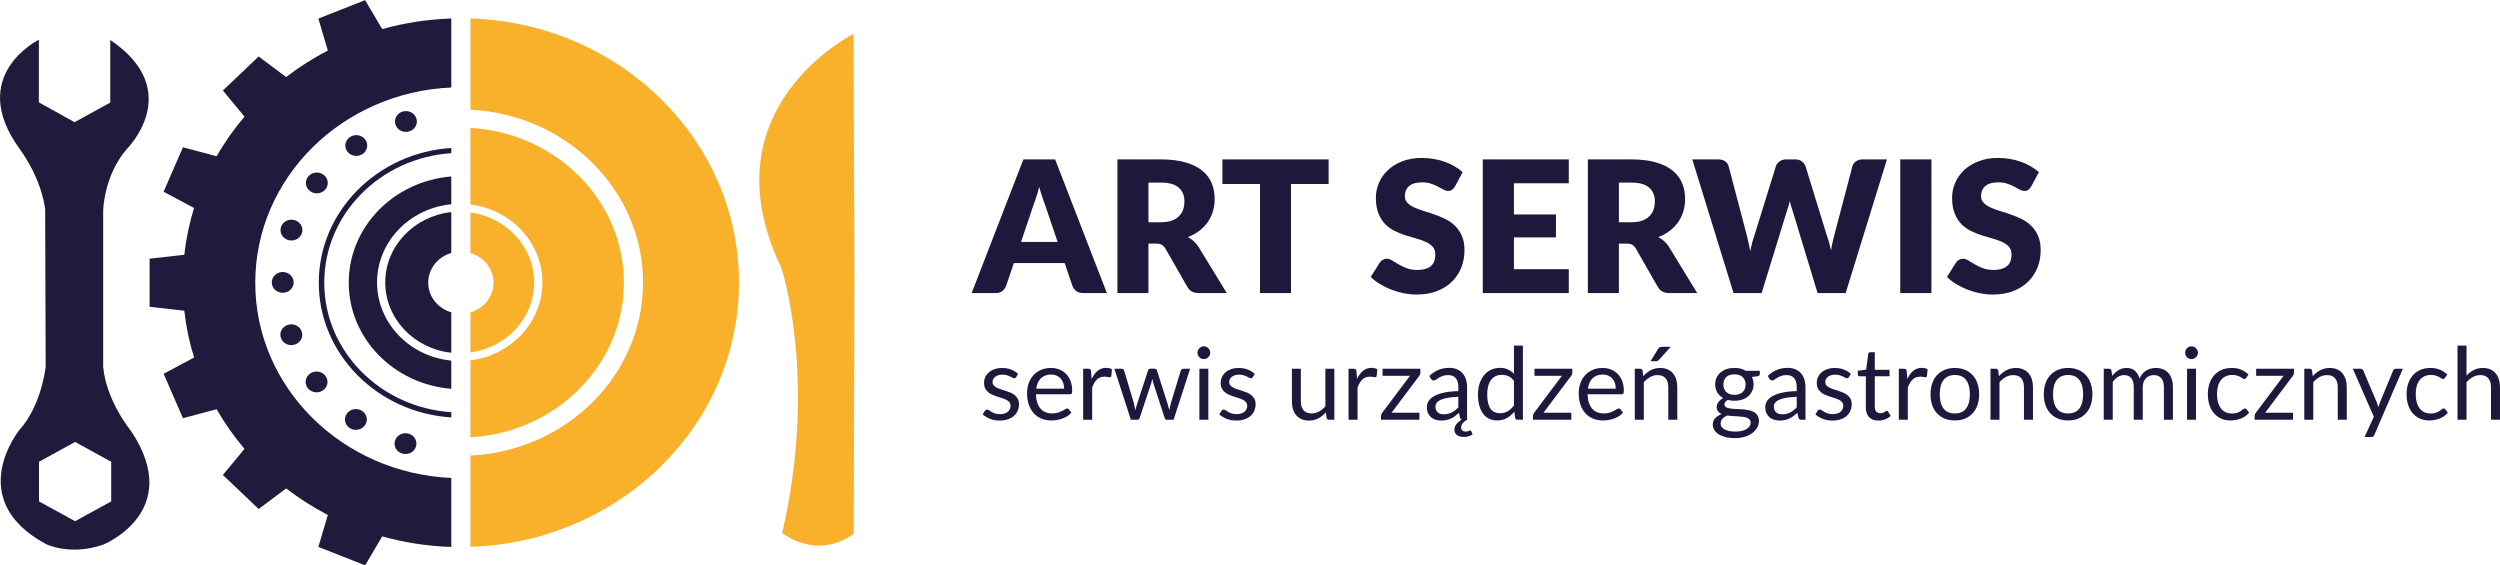
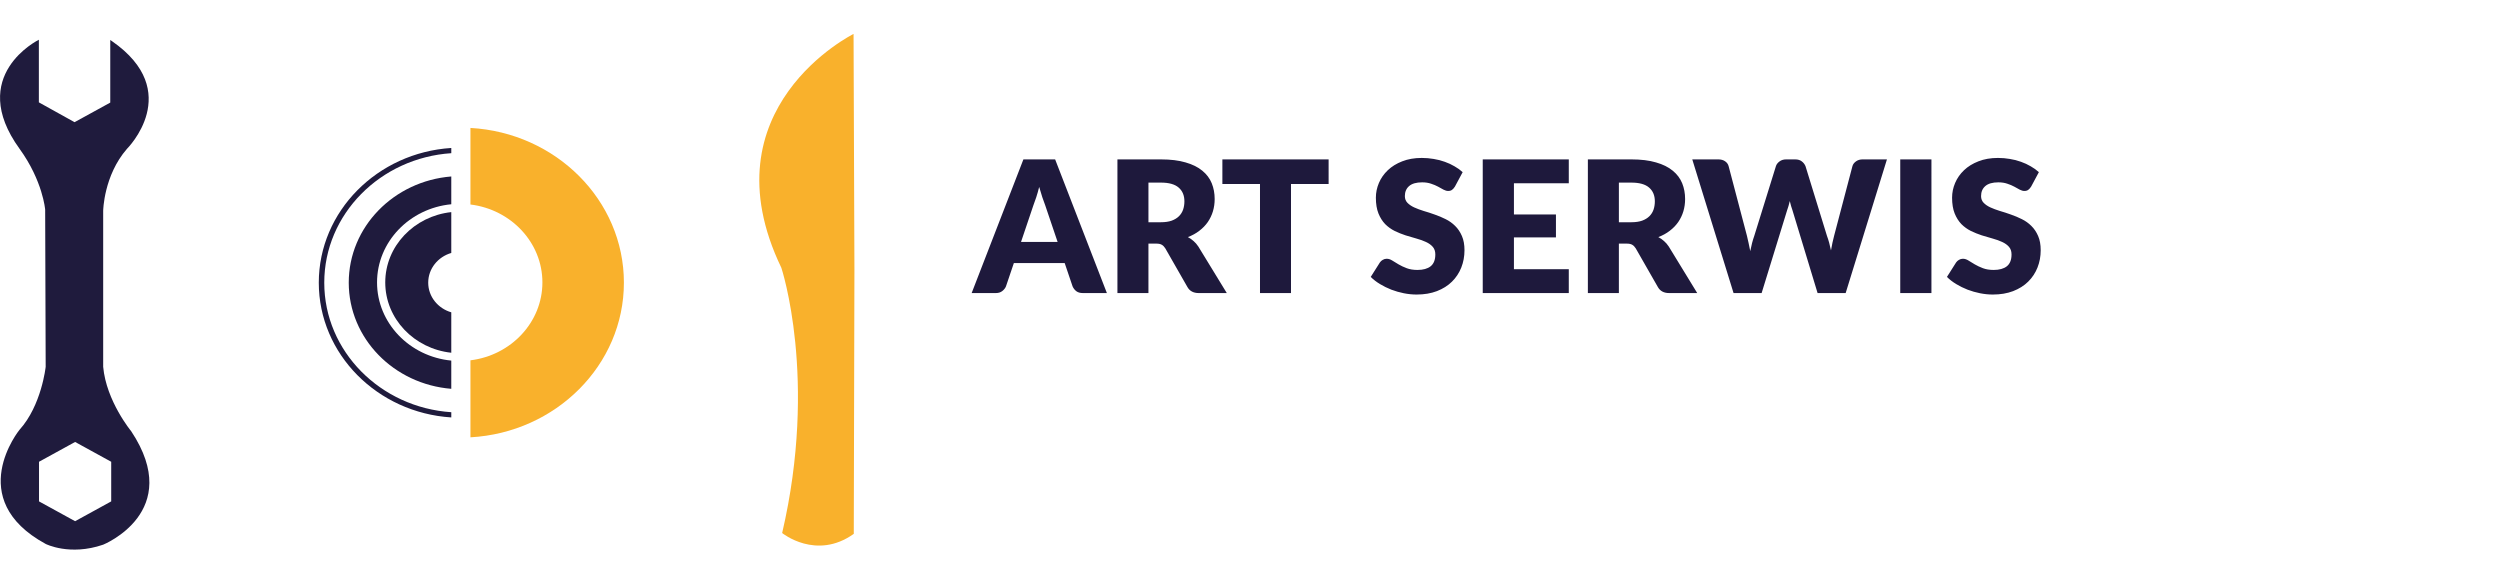
<svg xmlns="http://www.w3.org/2000/svg" version="1.1" id="svg1" width="1297.324" height="293.369" viewBox="0 0 1297.324 293.369">
  <defs id="defs1">
    <clipPath id="clipPath3">
      <path d="M 0,850.39 H 1417.32 V 0 H 0 Z" transform="translate(-401.555,-390.895)" id="path3" />
    </clipPath>
    <clipPath id="clipPath5">
      <path d="M 0,850.39 H 1417.32 V 0 H 0 Z" transform="translate(-401.55,-482.646)" id="path5" />
    </clipPath>
    <clipPath id="clipPath7">
      <path d="M 0,850.39 H 1417.32 V 0 H 0 Z" transform="translate(-409.006,-414.127)" id="path7" />
    </clipPath>
    <clipPath id="clipPath9">
      <path d="M 0,850.39 H 1417.32 V 0 H 0 Z" transform="translate(-409.006,-501.532)" id="path9" />
    </clipPath>
    <clipPath id="clipPath11">
      <path d="M 0,850.39 H 1417.32 V 0 H 0 Z" transform="translate(-401.55,-468.772)" id="path11" />
    </clipPath>
    <clipPath id="clipPath13">
-       <path d="M 0,850.39 H 1417.32 V 0 H 0 Z" transform="translate(-379.848,-502.791)" id="path13" />
-     </clipPath>
+       </clipPath>
    <clipPath id="clipPath15">
-       <path d="M 0,850.39 H 1417.32 V 0 H 0 Z" transform="translate(-409.011,-508.638)" id="path15" />
-     </clipPath>
+       </clipPath>
    <clipPath id="clipPath17">
-       <path d="M 0,850.39 H 1417.32 V 0 H 0 Z" transform="translate(-401.555,-338.451)" id="path17" />
-     </clipPath>
+       </clipPath>
    <clipPath id="clipPath19">
      <path d="M 0,850.39 H 1417.32 V 0 H 0 Z" transform="translate(-530.325,-343.874)" id="path19" />
    </clipPath>
    <clipPath id="clipPath21">
      <path d="M 0,850.39 H 1417.32 V 0 H 0 Z" transform="translate(-269.193,-356.187)" id="path21" />
    </clipPath>
  </defs>
  <path style="font-weight:900;font-size:95.213px;font-family:Lato;fill:#1e193c;fill-opacity:1;stroke-width:1.333" d="m 548.828,125.561 -6.427,-18.995 q -0.714,-1.809 -1.523,-4.237 -0.809,-2.476 -1.619,-5.332 -0.714,2.904 -1.523,5.38 -0.809,2.476 -1.523,4.285 l -6.379,18.9 z m 25.565,26.517 h -12.473 q -2.095,0 -3.38,-0.952 -1.285,-1 -1.952,-2.523 l -4.094,-12.092 h -26.374 l -4.094,12.092 q -0.524,1.333 -1.904,2.428 -1.333,1.047 -3.332,1.047 H 504.221 l 26.85,-69.363 h 16.472 z m 28.04,-36.752 q 3.285,0 5.57,-0.809 2.333,-0.857 3.809,-2.333 1.476,-1.476 2.142,-3.428 0.666,-1.999 0.666,-4.285 0,-4.57 -2.999,-7.141 -2.952,-2.571 -9.188,-2.571 h -6.474 v 20.566 z m 34.181,36.752 h -14.568 q -4.047,0 -5.808,-3.047 l -11.521,-20.138 q -0.809,-1.285 -1.809,-1.857 -1,-0.619 -2.856,-0.619 h -4.094 v 25.66 H 579.868 V 82.715 h 22.565 q 7.522,0 12.806,1.571 5.332,1.523 8.664,4.285 3.38,2.761 4.903,6.522 1.523,3.761 1.523,8.188 0,3.38 -0.905,6.379 -0.905,2.999 -2.666,5.57 -1.761,2.523 -4.38,4.523 -2.571,1.999 -5.951,3.285 1.571,0.809 2.952,2.047 1.381,1.19 2.476,2.856 z M 689.458,95.474 H 669.939 V 152.078 H 653.848 V 95.474 H 634.329 V 82.715 h 55.128 z m 65.554,1.333 q -0.714,1.143 -1.523,1.714 -0.762,0.571 -1.999,0.571 -1.095,0 -2.38,-0.666 -1.238,-0.714 -2.856,-1.571 -1.571,-0.857 -3.618,-1.523 -2.047,-0.714 -4.665,-0.714 -4.523,0 -6.76,1.952 -2.19,1.904 -2.19,5.189 0,2.095 1.333,3.475 1.333,1.381 3.475,2.38 2.19,1 4.951,1.857 2.809,0.809 5.713,1.857 2.904,1 5.665,2.38 2.809,1.381 4.951,3.523 2.19,2.142 3.523,5.237 1.333,3.047 1.333,7.379 0,4.808 -1.666,8.998 -1.666,4.189 -4.856,7.331 -3.142,3.094 -7.807,4.903 -4.618,1.761 -10.521,1.761 -3.237,0 -6.617,-0.666 -3.332,-0.666 -6.474,-1.857 -3.142,-1.238 -5.903,-2.904 -2.761,-1.666 -4.808,-3.713 l 4.761,-7.522 q 0.571,-0.809 1.476,-1.333 0.952,-0.571 2.047,-0.571 1.428,0 2.856,0.905 1.476,0.905 3.285,1.999 1.857,1.095 4.237,1.999 2.38,0.905 5.618,0.905 4.38,0 6.808,-1.904 2.428,-1.952 2.428,-6.141 0,-2.428 -1.333,-3.951 -1.333,-1.523 -3.523,-2.523 -2.142,-1 -4.903,-1.761 -2.761,-0.762 -5.665,-1.666 -2.904,-0.952 -5.665,-2.285 -2.761,-1.381 -4.951,-3.57 -2.142,-2.238 -3.475,-5.522 -1.333,-3.332 -1.333,-8.188 0,-3.904 1.571,-7.617 1.571,-3.713 4.618,-6.617 3.047,-2.904 7.474,-4.618 4.427,-1.761 10.14,-1.761 3.19,0 6.189,0.524 3.047,0.476 5.76,1.476 2.714,0.952 5.046,2.333 2.38,1.333 4.237,3.047 z m 30.611,-1.714 V 111.279 h 21.804 v 11.902 h -21.804 v 16.519 h 28.469 v 12.378 h -44.655 V 82.715 h 44.655 v 12.378 z m 60.936,20.233 q 3.285,0 5.57,-0.809 2.333,-0.857 3.809,-2.333 1.476,-1.476 2.142,-3.428 0.666,-1.999 0.666,-4.285 0,-4.57 -2.999,-7.141 -2.952,-2.571 -9.188,-2.571 h -6.474 v 20.566 z m 34.181,36.752 h -14.568 q -4.047,0 -5.808,-3.047 l -11.521,-20.138 q -0.809,-1.285 -1.809,-1.857 -1,-0.619 -2.856,-0.619 h -4.094 v 25.66 H 823.993 V 82.715 h 22.565 q 7.522,0 12.806,1.571 5.332,1.523 8.664,4.285 3.38,2.761 4.903,6.522 1.523,3.761 1.523,8.188 0,3.38 -0.905,6.379 -0.905,2.999 -2.666,5.57 -1.761,2.523 -4.38,4.523 -2.571,1.999 -5.951,3.285 1.571,0.809 2.952,2.047 1.381,1.19 2.476,2.856 z m 98.45,-69.363 -21.423,69.363 h -14.568 l -13.044,-42.989 q -0.381,-1 -0.714,-2.19 -0.333,-1.238 -0.666,-2.571 -0.333,1.333 -0.666,2.571 -0.333,1.19 -0.714,2.19 l -13.235,42.989 H 899.592 L 878.169,82.715 h 13.52 q 2.095,0 3.475,0.952 1.428,0.952 1.857,2.523 l 9.521,36.181 q 0.428,1.714 0.857,3.761 0.428,1.999 0.857,4.189 0.857,-4.475 2.095,-7.95 l 11.235,-36.181 q 0.428,-1.333 1.809,-2.38 1.428,-1.095 3.428,-1.095 h 4.761 q 2.095,0 3.38,1 1.285,0.952 1.952,2.476 l 11.14,36.181 q 1.238,3.332 2.095,7.569 0.381,-2.142 0.762,-3.999 0.428,-1.904 0.857,-3.57 l 9.521,-36.181 q 0.381,-1.381 1.809,-2.428 1.428,-1.047 3.428,-1.047 z m 23.089,69.363 H 986.093 V 82.715 h 16.186 z m 51.748,-55.271 q -0.714,1.143 -1.523,1.714 -0.762,0.571 -1.999,0.571 -1.095,0 -2.38,-0.666 -1.238,-0.714 -2.856,-1.571 -1.571,-0.857 -3.618,-1.523 -2.047,-0.714 -4.665,-0.714 -4.523,0 -6.76,1.952 -2.19,1.904 -2.19,5.189 0,2.095 1.333,3.475 1.333,1.381 3.475,2.38 2.19,1 4.951,1.857 2.809,0.809 5.713,1.857 2.904,1 5.665,2.38 2.809,1.381 4.951,3.523 2.19,2.142 3.523,5.237 1.333,3.047 1.333,7.379 0,4.808 -1.666,8.998 -1.666,4.189 -4.856,7.331 -3.142,3.094 -7.807,4.903 -4.618,1.761 -10.521,1.761 -3.237,0 -6.617,-0.666 -3.333,-0.666 -6.474,-1.857 -3.142,-1.238 -5.903,-2.904 -2.761,-1.666 -4.808,-3.713 l 4.761,-7.522 q 0.571,-0.809 1.476,-1.333 0.952,-0.571 2.047,-0.571 1.428,0 2.856,0.905 1.476,0.905 3.285,1.999 1.857,1.095 4.237,1.999 2.38,0.905 5.617,0.905 4.38,0 6.808,-1.904 2.428,-1.952 2.428,-6.141 0,-2.428 -1.333,-3.951 -1.333,-1.523 -3.523,-2.523 -2.142,-1 -4.903,-1.761 -2.761,-0.762 -5.665,-1.666 -2.904,-0.952 -5.665,-2.285 -2.761,-1.381 -4.951,-3.57 -2.142,-2.238 -3.475,-5.522 -1.333,-3.332 -1.333,-8.188 0,-3.904 1.571,-7.617 1.571,-3.713 4.618,-6.617 3.047,-2.904 7.474,-4.618 4.427,-1.761 10.14,-1.761 3.19,0 6.189,0.524 3.047,0.476 5.76,1.476 2.714,0.952 5.046,2.333 2.38,1.333 4.237,3.047 z" id="text1" aria-label="ART SERWIS" />
-   <path style="font-size:52.243px;font-family:Lato;fill:#1e193c;fill-opacity:1;stroke-width:1.333" d="m 527.289,195.721 q -0.313,0.575 -0.966,0.575 -0.392,0 -0.888,-0.287 -0.496,-0.287 -1.228,-0.627 -0.705,-0.366 -1.698,-0.653 -0.993,-0.313 -2.351,-0.313 -1.175,0 -2.116,0.313 -0.94,0.287 -1.62,0.81 -0.653,0.522 -1.019,1.228 -0.34,0.679 -0.34,1.489 0,1.019 0.575,1.698 0.601,0.679 1.567,1.175 0.966,0.496 2.194,0.888 1.228,0.366 2.508,0.81 1.306,0.418 2.534,0.94 1.228,0.522 2.194,1.306 0.967,0.784 1.541,1.933 0.601,1.123 0.601,2.717 0,1.829 -0.653,3.396 -0.653,1.541 -1.933,2.691 -1.28,1.123 -3.135,1.776 -1.855,0.653 -4.284,0.653 -2.769,0 -5.015,-0.888 -2.246,-0.914 -3.814,-2.325 l 1.097,-1.776 q 0.209,-0.34 0.496,-0.522 0.287,-0.183 0.731,-0.183 0.47,0 0.993,0.366 0.522,0.366 1.254,0.81 0.758,0.444 1.829,0.81 1.071,0.366 2.664,0.366 1.358,0 2.377,-0.34 1.019,-0.366 1.698,-0.966 0.679,-0.601 0.993,-1.384 0.34,-0.784 0.34,-1.672 0,-1.097 -0.601,-1.802 -0.575,-0.731 -1.541,-1.228 -0.966,-0.522 -2.22,-0.888 -1.228,-0.392 -2.534,-0.81 -1.28,-0.418 -2.534,-0.94 -1.228,-0.549 -2.194,-1.358 -0.966,-0.81 -1.567,-1.985 -0.575,-1.202 -0.575,-2.899 0,-1.515 0.627,-2.899 0.627,-1.411 1.829,-2.455 1.202,-1.071 2.952,-1.698 1.75,-0.627 3.997,-0.627 2.612,0 4.676,0.836 2.09,0.81 3.605,2.246 z m 24.92,5.982 q 0,-1.62 -0.47,-2.952 -0.444,-1.358 -1.332,-2.325 -0.862,-0.993 -2.116,-1.515 -1.254,-0.549 -2.847,-0.549 -3.344,0 -5.303,1.959 -1.933,1.933 -2.403,5.381 z m 3.761,12.408 q -0.862,1.045 -2.064,1.829 -1.202,0.758 -2.586,1.254 -1.358,0.496 -2.821,0.731 -1.463,0.261 -2.899,0.261 -2.743,0 -5.068,-0.914 -2.299,-0.94 -3.997,-2.717 -1.672,-1.802 -2.612,-4.441 -0.94,-2.638 -0.94,-6.06 0,-2.769 0.836,-5.172 0.862,-2.403 2.455,-4.153 1.593,-1.776 3.892,-2.769 2.299,-1.019 5.172,-1.019 2.377,0 4.388,0.81 2.037,0.784 3.5,2.299 1.489,1.489 2.325,3.709 0.836,2.194 0.836,5.015 0,1.097 -0.235,1.463 -0.235,0.366 -0.888,0.366 h -17.684 q 0.078,2.508 0.679,4.362 0.627,1.855 1.724,3.108 1.097,1.228 2.612,1.855 1.515,0.601 3.396,0.601 1.75,0 3.004,-0.392 1.28,-0.418 2.194,-0.888 0.914,-0.47 1.515,-0.862 0.627,-0.418 1.071,-0.418 0.575,0 0.888,0.444 z m 10.527,-17.449 q 1.254,-2.717 3.082,-4.232 1.829,-1.541 4.467,-1.541 0.836,0 1.593,0.183 0.784,0.183 1.384,0.575 l -0.34,3.474 q -0.157,0.653 -0.784,0.653 -0.366,0 -1.071,-0.157 -0.705,-0.157 -1.593,-0.157 -1.254,0 -2.246,0.366 -0.966,0.366 -1.75,1.097 -0.758,0.705 -1.384,1.776 -0.601,1.045 -1.097,2.403 v 16.718 h -4.676 v -26.461 h 2.664 q 0.758,0 1.045,0.287 0.287,0.287 0.392,0.993 z m 51.094,-5.303 -8.568,26.461 h -3.683 q -0.679,0 -0.94,-0.888 l -5.851,-17.945 q -0.209,-0.601 -0.34,-1.202 -0.131,-0.627 -0.261,-1.228 -0.131,0.601 -0.261,1.228 -0.131,0.601 -0.34,1.228 l -5.956,17.919 q -0.235,0.888 -1.045,0.888 h -3.5 l -8.568,-26.461 h 3.657 q 0.549,0 0.914,0.287 0.392,0.287 0.522,0.679 l 5.068,17.031 q 0.444,1.881 0.705,3.553 0.235,-0.862 0.47,-1.75 0.261,-0.888 0.549,-1.802 l 5.59,-17.136 q 0.131,-0.392 0.444,-0.653 0.34,-0.261 0.81,-0.261 h 2.037 q 0.522,0 0.862,0.261 0.34,0.261 0.47,0.653 l 5.459,17.136 q 0.287,0.914 0.522,1.802 0.235,0.888 0.444,1.75 0.131,-0.862 0.313,-1.724 0.209,-0.888 0.444,-1.829 l 5.172,-17.031 q 0.131,-0.418 0.496,-0.679 0.366,-0.287 0.862,-0.287 z m 9.456,0 v 26.461 h -4.65 v -26.461 z m 0.993,-8.307 q 0,0.679 -0.287,1.28 -0.261,0.575 -0.731,1.045 -0.444,0.444 -1.071,0.705 -0.601,0.261 -1.28,0.261 -0.679,0 -1.28,-0.261 -0.575,-0.261 -1.019,-0.705 -0.444,-0.47 -0.705,-1.045 -0.261,-0.601 -0.261,-1.28 0,-0.679 0.261,-1.28 0.261,-0.627 0.705,-1.071 0.444,-0.47 1.019,-0.731 0.601,-0.261 1.28,-0.261 0.679,0 1.28,0.261 0.627,0.261 1.071,0.731 0.47,0.444 0.731,1.071 0.287,0.601 0.287,1.28 z m 22.046,12.669 q -0.313,0.575 -0.966,0.575 -0.392,0 -0.888,-0.287 -0.496,-0.287 -1.228,-0.627 -0.705,-0.366 -1.698,-0.653 -0.993,-0.313 -2.351,-0.313 -1.175,0 -2.116,0.313 -0.94,0.287 -1.62,0.81 -0.653,0.522 -1.019,1.228 -0.34,0.679 -0.34,1.489 0,1.019 0.575,1.698 0.601,0.679 1.567,1.175 0.967,0.496 2.194,0.888 1.228,0.366 2.508,0.81 1.306,0.418 2.534,0.94 1.228,0.522 2.194,1.306 0.966,0.784 1.541,1.933 0.601,1.123 0.601,2.717 0,1.829 -0.653,3.396 -0.653,1.541 -1.933,2.691 -1.28,1.123 -3.135,1.776 -1.855,0.653 -4.284,0.653 -2.769,0 -5.015,-0.888 -2.246,-0.914 -3.814,-2.325 l 1.097,-1.776 q 0.209,-0.34 0.496,-0.522 0.287,-0.183 0.731,-0.183 0.47,0 0.993,0.366 0.522,0.366 1.254,0.81 0.758,0.444 1.829,0.81 1.071,0.366 2.664,0.366 1.358,0 2.377,-0.34 1.019,-0.366 1.698,-0.966 0.679,-0.601 0.993,-1.384 0.34,-0.784 0.34,-1.672 0,-1.097 -0.601,-1.802 -0.575,-0.731 -1.541,-1.228 -0.966,-0.522 -2.22,-0.888 -1.228,-0.392 -2.534,-0.81 -1.28,-0.418 -2.534,-0.94 -1.228,-0.549 -2.194,-1.358 -0.967,-0.81 -1.567,-1.985 -0.575,-1.202 -0.575,-2.899 0,-1.515 0.627,-2.899 0.627,-1.411 1.829,-2.455 1.202,-1.071 2.952,-1.698 1.75,-0.627 3.997,-0.627 2.612,0 4.676,0.836 2.09,0.81 3.605,2.246 z m 42.343,-4.362 v 26.461 h -2.769 q -0.993,0 -1.254,-0.967 l -0.366,-2.847 q -1.724,1.907 -3.866,3.082 -2.142,1.149 -4.911,1.149 -2.168,0 -3.84,-0.705 -1.646,-0.731 -2.769,-2.037 -1.123,-1.306 -1.698,-3.161 -0.549,-1.855 -0.549,-4.101 v -16.874 h 4.65 v 16.874 q 0,3.004 1.358,4.65 1.384,1.646 4.206,1.646 2.064,0 3.84,-0.966 1.802,-0.993 3.317,-2.717 v -19.487 z m 11.781,5.303 q 1.254,-2.717 3.082,-4.232 1.829,-1.541 4.467,-1.541 0.836,0 1.593,0.183 0.784,0.183 1.384,0.575 l -0.34,3.474 q -0.157,0.653 -0.784,0.653 -0.366,0 -1.071,-0.157 -0.705,-0.157 -1.593,-0.157 -1.254,0 -2.246,0.366 -0.966,0.366 -1.75,1.097 -0.758,0.705 -1.384,1.776 -0.601,1.045 -1.097,2.403 v 16.718 h -4.676 v -26.461 h 2.664 q 0.758,0 1.045,0.287 0.287,0.287 0.392,0.993 z m 32.861,-3.317 q 0,0.496 -0.183,0.966 -0.157,0.47 -0.444,0.81 l -14.341,19.069 h 14.471 v 3.631 H 716.643 v -1.933 q 0,-0.34 0.157,-0.784 0.157,-0.47 0.47,-0.888 l 14.419,-19.199 h -14.236 v -3.657 h 19.617 z m 19.696,12.564 q -3.213,0.104 -5.486,0.522 -2.246,0.392 -3.683,1.045 -1.411,0.653 -2.064,1.541 -0.627,0.888 -0.627,1.985 0,1.045 0.34,1.802 0.34,0.758 0.914,1.254 0.601,0.47 1.384,0.705 0.81,0.209 1.724,0.209 1.228,0 2.246,-0.235 1.019,-0.261 1.907,-0.731 0.914,-0.47 1.724,-1.123 0.836,-0.653 1.62,-1.489 z m 7.418,19.487 q -0.784,0.601 -2.011,0.966 -1.202,0.392 -2.534,0.392 -2.299,0 -3.631,-1.045 -1.306,-1.019 -1.306,-2.743 0,-0.758 0.287,-1.489 0.287,-0.731 0.784,-1.411 0.522,-0.653 1.202,-1.254 0.705,-0.575 1.515,-1.071 -0.313,-0.131 -0.522,-0.34 -0.209,-0.235 -0.34,-0.679 l -0.522,-2.508 q -1.045,0.966 -2.037,1.724 -0.993,0.731 -2.09,1.254 -1.097,0.496 -2.351,0.758 -1.228,0.287 -2.743,0.287 -1.541,0 -2.899,-0.418 -1.358,-0.444 -2.377,-1.306 -0.993,-0.862 -1.593,-2.168 -0.575,-1.332 -0.575,-3.135 0,-1.567 0.862,-3.004 0.862,-1.463 2.795,-2.586 1.933,-1.123 5.041,-1.829 3.108,-0.731 7.627,-0.836 v -2.064 q 0,-3.082 -1.332,-4.65 -1.332,-1.593 -3.892,-1.593 -1.724,0 -2.899,0.444 -1.149,0.418 -2.011,0.967 -0.836,0.522 -1.463,0.966 -0.601,0.418 -1.202,0.418 -0.47,0 -0.81,-0.235 -0.34,-0.261 -0.575,-0.627 l -0.836,-1.489 q 2.194,-2.116 4.728,-3.161 2.534,-1.045 5.616,-1.045 2.22,0 3.944,0.731 1.724,0.731 2.899,2.037 1.175,1.306 1.776,3.161 0.601,1.855 0.601,4.075 v 16.927 q -0.522,0.287 -1.071,0.679 -0.549,0.418 -0.993,0.914 -0.444,0.522 -0.731,1.123 -0.287,0.627 -0.287,1.306 0,0.993 0.627,1.541 0.653,0.575 1.75,0.575 0.601,0 0.993,-0.104 0.392,-0.078 0.653,-0.209 0.261,-0.104 0.418,-0.209 0.183,-0.104 0.313,-0.104 0.183,0 0.287,0.104 0.131,0.104 0.183,0.235 z m 21.446,-27.741 q -1.306,-1.75 -2.821,-2.429 -1.515,-0.705 -3.396,-0.705 -3.683,0 -5.668,2.638 -1.985,2.638 -1.985,7.523 0,2.586 0.444,4.441 0.444,1.829 1.306,3.03 0.862,1.175 2.116,1.724 1.254,0.549 2.847,0.549 2.299,0 3.997,-1.045 1.724,-1.045 3.161,-2.952 z m 4.65,-18.311 v 38.477 h -2.769 q -0.993,0 -1.254,-0.967 l -0.418,-3.213 q -1.698,2.037 -3.866,3.291 -2.168,1.254 -5.015,1.254 -2.273,0 -4.127,-0.862 -1.855,-0.888 -3.161,-2.586 -1.306,-1.698 -2.011,-4.232 -0.705,-2.534 -0.705,-5.825 0,-2.926 0.784,-5.433 0.784,-2.534 2.246,-4.388 1.463,-1.855 3.579,-2.899 2.142,-1.071 4.806,-1.071 2.429,0 4.153,0.836 1.75,0.81 3.108,2.273 V 179.343 Z m 25.625,14.001 q 0,0.496 -0.183,0.966 -0.157,0.47 -0.444,0.81 l -14.341,19.069 h 14.471 v 3.631 h -19.931 v -1.933 q 0,-0.34 0.157,-0.784 0.157,-0.47 0.47,-0.888 l 14.419,-19.199 h -14.236 v -3.657 h 19.617 z m 22.569,8.359 q 0,-1.62 -0.47,-2.952 -0.444,-1.358 -1.332,-2.325 -0.862,-0.993 -2.116,-1.515 -1.254,-0.549 -2.847,-0.549 -3.344,0 -5.303,1.959 -1.933,1.933 -2.403,5.381 z m 3.761,12.408 q -0.862,1.045 -2.064,1.829 -1.202,0.758 -2.586,1.254 -1.358,0.496 -2.821,0.731 -1.463,0.261 -2.899,0.261 -2.743,0 -5.068,-0.914 -2.299,-0.94 -3.997,-2.717 -1.672,-1.802 -2.612,-4.441 -0.94,-2.638 -0.94,-6.06 0,-2.769 0.836,-5.172 0.862,-2.403 2.455,-4.153 1.593,-1.776 3.892,-2.769 2.299,-1.019 5.172,-1.019 2.377,0 4.388,0.81 2.037,0.784 3.5,2.299 1.489,1.489 2.325,3.709 0.836,2.194 0.836,5.015 0,1.097 -0.235,1.463 -0.235,0.366 -0.888,0.366 h -17.684 q 0.078,2.508 0.679,4.362 0.627,1.855 1.724,3.108 1.097,1.228 2.612,1.855 1.515,0.601 3.396,0.601 1.75,0 3.004,-0.392 1.28,-0.418 2.194,-0.888 0.914,-0.47 1.515,-0.862 0.627,-0.418 1.071,-0.418 0.575,0 0.888,0.444 z m 10.501,-18.912 q 0.862,-0.966 1.829,-1.75 0.966,-0.784 2.037,-1.332 1.097,-0.575 2.299,-0.862 1.228,-0.313 2.638,-0.313 2.168,0 3.814,0.731 1.672,0.705 2.769,2.037 1.123,1.306 1.698,3.161 0.575,1.855 0.575,4.101 v 16.848 h -4.676 v -16.848 q 0,-3.004 -1.384,-4.65 -1.358,-1.672 -4.153,-1.672 -2.064,0 -3.866,0.993 -1.776,0.993 -3.291,2.691 v 19.487 h -4.676 v -26.461 h 2.795 q 0.993,0 1.228,0.966 z m 14.262,-15.229 -6.086,6.739 q -0.366,0.392 -0.731,0.575 -0.34,0.157 -0.888,0.157 h -2.769 l 3.866,-6.321 q 0.366,-0.601 0.784,-0.862 0.444,-0.287 1.28,-0.287 z m 33.096,24.92 q 1.411,0 2.482,-0.392 1.071,-0.392 1.802,-1.097 0.731,-0.705 1.097,-1.672 0.366,-0.993 0.366,-2.168 0,-2.429 -1.489,-3.866 -1.463,-1.437 -4.258,-1.437 -2.821,0 -4.31,1.437 -1.463,1.437 -1.463,3.866 0,1.175 0.366,2.168 0.392,0.967 1.123,1.672 0.731,0.705 1.802,1.097 1.071,0.392 2.482,0.392 z m 8.385,14.367 q 0,-0.967 -0.549,-1.567 -0.549,-0.601 -1.489,-0.94 -0.914,-0.34 -2.142,-0.47 -1.228,-0.157 -2.612,-0.235 -1.358,-0.078 -2.769,-0.157 -1.411,-0.078 -2.717,-0.261 -1.463,0.679 -2.403,1.724 -0.914,1.019 -0.914,2.403 0,0.888 0.444,1.646 0.47,0.784 1.411,1.332 0.94,0.575 2.351,0.888 1.437,0.34 3.37,0.34 1.881,0 3.37,-0.34 1.489,-0.34 2.508,-0.967 1.045,-0.627 1.593,-1.489 0.549,-0.862 0.549,-1.907 z m 4.728,-26.853 v 1.724 q 0,0.862 -1.097,1.097 l -3.004,0.392 q 0.888,1.724 0.888,3.814 0,1.933 -0.758,3.526 -0.731,1.567 -2.037,2.691 -1.306,1.123 -3.135,1.724 -1.829,0.601 -3.97,0.601 -1.855,0 -3.5,-0.444 -0.836,0.522 -1.28,1.123 -0.444,0.575 -0.444,1.175 0,0.94 0.758,1.437 0.784,0.47 2.037,0.679 1.254,0.209 2.847,0.261 1.62,0.052 3.291,0.183 1.698,0.104 3.291,0.392 1.62,0.287 2.873,0.94 1.254,0.653 2.011,1.802 0.784,1.149 0.784,2.978 0,1.698 -0.862,3.291 -0.836,1.593 -2.429,2.821 -1.593,1.254 -3.918,1.985 -2.299,0.758 -5.198,0.758 -2.899,0 -5.068,-0.575 -2.168,-0.575 -3.605,-1.541 -1.437,-0.967 -2.168,-2.246 -0.705,-1.254 -0.705,-2.638 0,-1.959 1.228,-3.317 1.228,-1.358 3.37,-2.168 -1.175,-0.522 -1.881,-1.384 -0.679,-0.888 -0.679,-2.377 0,-0.575 0.209,-1.175 0.209,-0.627 0.627,-1.228 0.444,-0.627 1.071,-1.175 0.627,-0.549 1.463,-0.966 -1.959,-1.097 -3.056,-2.899 -1.097,-1.829 -1.097,-4.232 0,-1.933 0.731,-3.5 0.758,-1.593 2.09,-2.691 1.332,-1.123 3.161,-1.724 1.855,-0.601 4.049,-0.601 1.724,0 3.213,0.392 1.489,0.366 2.717,1.097 z m 19.173,13.505 q -3.213,0.104 -5.486,0.522 -2.246,0.392 -3.683,1.045 -1.411,0.653 -2.064,1.541 -0.627,0.888 -0.627,1.985 0,1.045 0.34,1.802 0.34,0.758 0.914,1.254 0.601,0.47 1.384,0.705 0.81,0.209 1.724,0.209 1.228,0 2.246,-0.235 1.019,-0.261 1.907,-0.731 0.914,-0.47 1.724,-1.123 0.836,-0.653 1.62,-1.489 z m -15.02,-10.814 q 2.194,-2.116 4.728,-3.161 2.534,-1.045 5.616,-1.045 2.22,0 3.944,0.731 1.724,0.731 2.899,2.037 1.175,1.306 1.776,3.161 0.601,1.855 0.601,4.075 v 16.927 h -2.064 q -0.679,0 -1.045,-0.209 -0.366,-0.235 -0.575,-0.888 l -0.522,-2.508 q -1.045,0.966 -2.037,1.724 -0.993,0.731 -2.09,1.254 -1.097,0.496 -2.351,0.758 -1.228,0.287 -2.743,0.287 -1.541,0 -2.899,-0.418 -1.358,-0.444 -2.377,-1.306 -0.993,-0.862 -1.593,-2.168 -0.575,-1.332 -0.575,-3.135 0,-1.567 0.862,-3.004 0.862,-1.463 2.795,-2.586 1.933,-1.123 5.041,-1.829 3.108,-0.731 7.627,-0.836 v -2.064 q 0,-3.082 -1.332,-4.65 -1.332,-1.593 -3.892,-1.593 -1.724,0 -2.899,0.444 -1.149,0.418 -2.011,0.967 -0.836,0.522 -1.463,0.966 -0.601,0.418 -1.202,0.418 -0.47,0 -0.81,-0.235 -0.34,-0.261 -0.575,-0.627 z m 42.056,0.627 q -0.313,0.575 -0.967,0.575 -0.392,0 -0.888,-0.287 -0.496,-0.287 -1.228,-0.627 -0.705,-0.366 -1.698,-0.653 -0.993,-0.313 -2.351,-0.313 -1.175,0 -2.116,0.313 -0.94,0.287 -1.62,0.81 -0.653,0.522 -1.019,1.228 -0.34,0.679 -0.34,1.489 0,1.019 0.575,1.698 0.601,0.679 1.567,1.175 0.966,0.496 2.194,0.888 1.228,0.366 2.508,0.81 1.306,0.418 2.534,0.94 1.228,0.522 2.194,1.306 0.966,0.784 1.541,1.933 0.601,1.123 0.601,2.717 0,1.829 -0.653,3.396 -0.653,1.541 -1.933,2.691 -1.28,1.123 -3.135,1.776 -1.855,0.653 -4.284,0.653 -2.769,0 -5.015,-0.888 -2.246,-0.914 -3.814,-2.325 l 1.097,-1.776 q 0.209,-0.34 0.496,-0.522 0.287,-0.183 0.731,-0.183 0.47,0 0.993,0.366 0.522,0.366 1.254,0.81 0.758,0.444 1.829,0.81 1.071,0.366 2.664,0.366 1.358,0 2.377,-0.34 1.019,-0.366 1.698,-0.966 0.679,-0.601 0.993,-1.384 0.34,-0.784 0.34,-1.672 0,-1.097 -0.601,-1.802 -0.575,-0.731 -1.541,-1.228 -0.967,-0.522 -2.22,-0.888 -1.228,-0.392 -2.534,-0.81 -1.28,-0.418 -2.534,-0.94 -1.228,-0.549 -2.194,-1.358 -0.966,-0.81 -1.567,-1.985 -0.575,-1.202 -0.575,-2.899 0,-1.515 0.627,-2.899 0.627,-1.411 1.829,-2.455 1.202,-1.071 2.952,-1.698 1.75,-0.627 3.997,-0.627 2.612,0 4.676,0.836 2.09,0.81 3.605,2.246 z m 15.333,22.517 q -3.135,0 -4.832,-1.75 -1.672,-1.75 -1.672,-5.041 v -16.195 h -3.187 q -0.418,0 -0.705,-0.235 -0.287,-0.261 -0.287,-0.784 v -1.855 l 4.336,-0.549 1.071,-8.176 q 0.078,-0.392 0.34,-0.627 0.287,-0.261 0.731,-0.261 h 2.351 v 9.116 h 7.654 v 3.37 h -7.654 v 15.882 q 0,1.672 0.81,2.482 0.81,0.81 2.09,0.81 0.731,0 1.254,-0.183 0.549,-0.209 0.94,-0.444 0.392,-0.235 0.653,-0.418 0.287,-0.209 0.496,-0.209 0.366,0 0.653,0.444 l 1.358,2.22 q -1.202,1.123 -2.899,1.776 -1.698,0.627 -3.5,0.627 z m 15.02,-21.576 q 1.254,-2.717 3.082,-4.232 1.829,-1.541 4.467,-1.541 0.836,0 1.593,0.183 0.784,0.183 1.384,0.575 l -0.34,3.474 q -0.157,0.653 -0.784,0.653 -0.366,0 -1.071,-0.157 -0.705,-0.157 -1.593,-0.157 -1.254,0 -2.246,0.366 -0.967,0.366 -1.75,1.097 -0.758,0.705 -1.384,1.776 -0.601,1.045 -1.097,2.403 v 16.718 h -4.676 v -26.461 h 2.664 q 0.758,0 1.045,0.287 0.287,0.287 0.392,0.993 z m 24.685,-5.721 q 2.9,0 5.224,0.967 2.325,0.966 3.97,2.743 1.646,1.776 2.508,4.31 0.888,2.508 0.888,5.616 0,3.135 -0.888,5.642 -0.862,2.508 -2.508,4.284 -1.646,1.776 -3.97,2.743 -2.325,0.94 -5.224,0.94 -2.926,0 -5.277,-0.94 -2.325,-0.966 -3.97,-2.743 -1.646,-1.776 -2.534,-4.284 -0.862,-2.508 -0.862,-5.642 0,-3.108 0.862,-5.616 0.888,-2.534 2.534,-4.31 1.646,-1.776 3.97,-2.743 2.351,-0.967 5.277,-0.967 z m 0,23.614 q 3.918,0 5.851,-2.612 1.933,-2.638 1.933,-7.34 0,-4.728 -1.933,-7.366 -1.933,-2.638 -5.851,-2.638 -1.985,0 -3.474,0.679 -1.463,0.679 -2.455,1.959 -0.967,1.28 -1.463,3.161 -0.47,1.855 -0.47,4.206 0,4.702 1.933,7.34 1.959,2.612 5.929,2.612 z m 22.856,-19.356 q 0.862,-0.966 1.829,-1.75 0.966,-0.784 2.037,-1.332 1.097,-0.575 2.299,-0.862 1.228,-0.313 2.638,-0.313 2.168,0 3.814,0.731 1.672,0.705 2.769,2.037 1.123,1.306 1.698,3.161 0.575,1.855 0.575,4.101 v 16.848 h -4.676 v -16.848 q 0,-3.004 -1.384,-4.65 -1.358,-1.672 -4.153,-1.672 -2.064,0 -3.866,0.993 -1.776,0.993 -3.291,2.691 v 19.487 h -4.676 v -26.461 h 2.795 q 0.993,0 1.228,0.966 z m 35.917,-4.258 q 2.9,0 5.224,0.967 2.325,0.966 3.97,2.743 1.646,1.776 2.508,4.31 0.888,2.508 0.888,5.616 0,3.135 -0.888,5.642 -0.862,2.508 -2.508,4.284 -1.646,1.776 -3.97,2.743 -2.325,0.94 -5.224,0.94 -2.926,0 -5.277,-0.94 -2.325,-0.966 -3.97,-2.743 -1.646,-1.776 -2.534,-4.284 -0.862,-2.508 -0.862,-5.642 0,-3.108 0.862,-5.616 0.888,-2.534 2.534,-4.31 1.646,-1.776 3.97,-2.743 2.351,-0.967 5.277,-0.967 z m 0,23.614 q 3.918,0 5.851,-2.612 1.933,-2.638 1.933,-7.34 0,-4.728 -1.933,-7.366 -1.933,-2.638 -5.851,-2.638 -1.985,0 -3.474,0.679 -1.463,0.679 -2.455,1.959 -0.967,1.28 -1.463,3.161 -0.47,1.855 -0.47,4.206 0,4.702 1.933,7.34 1.959,2.612 5.929,2.612 z m 18.468,3.265 v -26.461 h 2.795 q 0.993,0 1.228,0.966 l 0.34,2.717 q 1.463,-1.802 3.291,-2.952 1.829,-1.149 4.232,-1.149 2.664,0 4.31,1.489 1.672,1.489 2.403,4.023 0.575,-1.437 1.463,-2.482 0.914,-1.045 2.038,-1.724 1.123,-0.679 2.377,-0.993 1.28,-0.313 2.586,-0.313 2.09,0 3.709,0.679 1.646,0.653 2.769,1.933 1.149,1.28 1.75,3.161 0.601,1.855 0.601,4.258 v 16.848 h -4.676 v -16.848 q 0,-3.108 -1.358,-4.702 -1.358,-1.62 -3.918,-1.62 -1.149,0 -2.194,0.418 -1.019,0.392 -1.802,1.175 -0.784,0.784 -1.254,1.985 -0.444,1.175 -0.444,2.743 v 16.848 h -4.676 v -16.848 q 0,-3.187 -1.28,-4.754 -1.28,-1.567 -3.735,-1.567 -1.724,0 -3.187,0.94 -1.463,0.914 -2.691,2.508 v 19.722 z m 47.881,-26.461 v 26.461 h -4.65 v -26.461 z m 0.993,-8.307 q 0,0.679 -0.287,1.28 -0.261,0.575 -0.731,1.045 -0.444,0.444 -1.071,0.705 -0.601,0.261 -1.28,0.261 -0.679,0 -1.28,-0.261 -0.575,-0.261 -1.019,-0.705 -0.444,-0.47 -0.705,-1.045 -0.261,-0.601 -0.261,-1.28 0,-0.679 0.261,-1.28 0.261,-0.627 0.705,-1.071 0.444,-0.47 1.019,-0.731 0.601,-0.261 1.28,-0.261 0.679,0 1.28,0.261 0.627,0.261 1.071,0.731 0.47,0.444 0.731,1.071 0.287,0.601 0.287,1.28 z m 25.05,13.008 q -0.209,0.287 -0.418,0.444 -0.209,0.157 -0.575,0.157 -0.392,0 -0.862,-0.313 -0.47,-0.34 -1.175,-0.731 -0.679,-0.392 -1.698,-0.705 -0.993,-0.34 -2.455,-0.34 -1.959,0 -3.448,0.705 -1.489,0.679 -2.508,1.985 -0.993,1.306 -1.515,3.161 -0.496,1.855 -0.496,4.153 0,2.403 0.549,4.284 0.548,1.855 1.541,3.135 1.019,1.254 2.429,1.933 1.437,0.653 3.213,0.653 1.698,0 2.795,-0.392 1.097,-0.418 1.802,-0.914 0.731,-0.496 1.202,-0.888 0.496,-0.418 0.967,-0.418 0.575,0 0.888,0.444 l 1.306,1.698 q -0.862,1.071 -1.959,1.829 -1.097,0.758 -2.377,1.28 -1.254,0.496 -2.638,0.731 -1.385,0.235 -2.821,0.235 -2.482,0 -4.623,-0.914 -2.116,-0.914 -3.683,-2.638 -1.567,-1.75 -2.455,-4.284 -0.888,-2.534 -0.888,-5.773 0,-2.952 0.81,-5.459 0.836,-2.508 2.403,-4.31 1.593,-1.829 3.892,-2.847 2.325,-1.019 5.329,-1.019 2.795,0 4.911,0.914 2.142,0.888 3.788,2.534 z m 24.789,-2.717 q 0,0.496 -0.183,0.966 -0.157,0.47 -0.444,0.81 l -14.341,19.069 h 14.471 v 3.631 h -19.931 v -1.933 q 0,-0.34 0.157,-0.784 0.157,-0.47 0.47,-0.888 l 14.419,-19.199 h -14.236 v -3.657 h 19.617 z m 9.743,1.855 q 0.862,-0.966 1.829,-1.75 0.967,-0.784 2.038,-1.332 1.097,-0.575 2.299,-0.862 1.228,-0.313 2.638,-0.313 2.168,0 3.814,0.731 1.672,0.705 2.769,2.037 1.123,1.306 1.698,3.161 0.575,1.855 0.575,4.101 v 16.848 h -4.676 v -16.848 q 0,-3.004 -1.384,-4.65 -1.358,-1.672 -4.153,-1.672 -2.064,0 -3.866,0.993 -1.776,0.993 -3.291,2.691 v 19.487 h -4.676 v -26.461 h 2.795 q 0.993,0 1.228,0.966 z m 46.758,-3.84 -14.759,34.271 q -0.235,0.522 -0.601,0.836 -0.34,0.313 -1.071,0.313 h -3.448 l 4.832,-10.501 -10.919,-24.92 h 4.023 q 0.601,0 0.94,0.313 0.366,0.287 0.496,0.653 l 7.079,16.665 q 0.418,1.097 0.705,2.299 0.366,-1.228 0.784,-2.325 l 6.87,-16.639 q 0.157,-0.418 0.522,-0.679 0.392,-0.287 0.862,-0.287 z m 21.837,4.702 q -0.209,0.287 -0.418,0.444 -0.209,0.157 -0.575,0.157 -0.392,0 -0.862,-0.313 -0.47,-0.34 -1.175,-0.731 -0.679,-0.392 -1.698,-0.705 -0.993,-0.34 -2.455,-0.34 -1.959,0 -3.448,0.705 -1.489,0.679 -2.508,1.985 -0.993,1.306 -1.515,3.161 -0.496,1.855 -0.496,4.153 0,2.403 0.549,4.284 0.548,1.855 1.541,3.135 1.019,1.254 2.429,1.933 1.437,0.653 3.213,0.653 1.698,0 2.795,-0.392 1.097,-0.418 1.802,-0.914 0.731,-0.496 1.202,-0.888 0.496,-0.418 0.967,-0.418 0.575,0 0.888,0.444 l 1.306,1.698 q -0.862,1.071 -1.959,1.829 -1.097,0.758 -2.377,1.28 -1.254,0.496 -2.638,0.731 -1.385,0.235 -2.821,0.235 -2.482,0 -4.623,-0.914 -2.116,-0.914 -3.683,-2.638 -1.567,-1.75 -2.455,-4.284 -0.888,-2.534 -0.888,-5.773 0,-2.952 0.81,-5.459 0.836,-2.508 2.403,-4.31 1.593,-1.829 3.892,-2.847 2.325,-1.019 5.329,-1.019 2.795,0 4.911,0.914 2.142,0.888 3.788,2.534 z m 11.206,-1.175 q 1.698,-1.802 3.761,-2.873 2.064,-1.071 4.754,-1.071 2.168,0 3.814,0.731 1.672,0.705 2.769,2.037 1.123,1.306 1.698,3.161 0.575,1.855 0.575,4.101 v 16.848 h -4.676 v -16.848 q 0,-3.004 -1.384,-4.65 -1.358,-1.672 -4.153,-1.672 -2.064,0 -3.866,0.993 -1.776,0.993 -3.291,2.691 v 19.487 h -4.676 v -38.477 h 4.676 z" id="text2" aria-label="serwis urządzeń gastronomicznych" />
  <g id="g1">
    <path id="path2" d="m 0,0 c -27.589,1.827 -49.453,23.733 -49.453,50.418 0,26.684 21.864,48.591 49.453,50.418 v 2.031 C -28.765,101.036 -51.583,78.219 -51.583,50.418 -51.583,22.616 -28.765,-0.2 0,-2.031 Z" style="fill:#1f1b3d;fill-opacity:1;fill-rule:nonzero;stroke:none" transform="matrix(1.333,0,0,-1.333,234.19,213.909)" clip-path="url(#clipPath3)" />
    <path id="path4" d="m 0,0 v -10.816 c -16.213,-1.569 -28.901,-14.613 -28.901,-30.431 0,-15.818 12.688,-28.861 28.901,-30.431 v -10.987 c -22.36,1.803 -39.916,19.605 -39.916,41.327 C -39.916,-19.616 -22.36,-1.803 0,0" style="fill:#1f1b3d;fill-opacity:1;fill-rule:nonzero;stroke:none" transform="matrix(1.333,0,0,-1.333,234.184,91.574)" clip-path="url(#clipPath5)" />
-     <path id="path6" d="m 0,0 v 15.636 c 5.209,1.509 8.991,6.107 8.991,11.545 0,5.448 -3.782,10.046 -8.991,11.565 V 54.543 C 14.008,52.619 24.82,41.125 24.82,27.272 24.82,13.429 14.008,1.925 0,0" style="fill:#f9b12c;fill-opacity:1;fill-rule:nonzero;stroke:none" transform="matrix(1.333,0,0,-1.333,244.126,182.932)" clip-path="url(#clipPath7)" />
    <path id="path8" d="m 0,0 c 33.268,-1.843 59.74,-28.143 59.74,-60.224 0,-32.071 -26.472,-58.371 -59.74,-60.214 v 29.976 c 15.787,1.933 28.016,14.795 28.016,30.329 0,15.534 -12.229,28.396 -28.016,30.33 z" style="fill:#f9b12c;fill-opacity:1;fill-rule:nonzero;stroke:none" transform="matrix(1.333,0,0,-1.333,244.126,66.393)" clip-path="url(#clipPath9)" />
    <path id="path10" d="m 0,0 v -15.899 c -5.199,-1.519 -8.98,-6.117 -8.98,-11.565 0,-5.438 3.781,-10.036 8.98,-11.544 v -15.737 c -14.445,1.549 -25.705,13.236 -25.705,27.372 0,14.137 11.26,25.824 25.705,27.373" style="fill:#1f1b3d;fill-opacity:1;fill-rule:nonzero;stroke:none" transform="matrix(1.333,0,0,-1.333,234.184,110.073)" clip-path="url(#clipPath11)" />
    <path id="path12" d="M 0,0 C -0.724,2.137 0.501,4.415 2.738,5.104 4.975,5.792 7.382,4.628 8.106,2.501 8.831,0.375 7.606,-1.914 5.369,-2.603 4.932,-2.734 4.485,-2.795 4.048,-2.795 2.258,-2.795 0.586,-1.711 0,0 m -18.727,-10.481 c -1.385,1.803 -0.959,4.335 0.948,5.65 1.906,1.317 4.57,0.912 5.944,-0.89 1.385,-1.813 0.969,-4.345 -0.937,-5.662 -0.757,-0.516 -1.63,-0.769 -2.504,-0.769 -1.31,0 -2.609,0.577 -3.451,1.671 M -33.14,-25.945 c -1.907,1.317 -2.322,3.859 -0.927,5.661 1.385,1.813 4.048,2.208 5.944,0.891 1.907,-1.326 2.323,-3.858 0.937,-5.661 -0.83,-1.093 -2.13,-1.671 -3.451,-1.671 -0.863,0 -1.747,0.254 -2.503,0.78 m -8.693,-18.937 c -2.236,0.699 -3.462,2.987 -2.727,5.114 0.725,2.127 3.132,3.291 5.37,2.593 2.236,-0.699 3.461,-2.978 2.737,-5.104 h -0.011 c -0.586,-1.712 -2.247,-2.796 -4.048,-2.796 -0.437,0 -0.884,0.061 -1.321,0.193 m 2.184,-16.507 v 0 -0.009 z m -4.272,-4.05 c -2.354,0 -4.261,1.823 -4.25,4.05 v 0.011 c 0,2.238 1.918,4.04 4.261,4.04 2.354,0 4.261,-1.823 4.261,-4.051 -0.011,-2.237 -1.907,-4.05 -4.261,-4.05 z m -0.703,-17.57 v 0 c -0.724,2.127 0.501,4.415 2.749,5.104 2.236,0.688 4.645,-0.487 5.358,-2.613 0.725,-2.126 -0.501,-4.405 -2.737,-5.094 -0.437,-0.141 -0.885,-0.203 -1.31,-0.203 -1.802,0 -3.474,1.094 -4.06,2.806 m 10.44,-19.515 v 0 c -1.385,1.813 -0.959,4.345 0.948,5.661 1.896,1.307 4.57,0.912 5.944,-0.901 1.385,-1.813 0.959,-4.344 -0.948,-5.66 -0.756,-0.517 -1.63,-0.771 -2.492,-0.771 -1.322,0 -2.621,0.578 -3.452,1.671 m 16.245,-15.493 c -1.896,1.316 -2.311,3.848 -0.927,5.66 1.385,1.803 4.059,2.197 5.955,0.881 1.896,-1.326 2.312,-3.857 0.927,-5.66 -0.831,-1.084 -2.131,-1.661 -3.441,-1.661 -0.873,0 -1.758,0.253 -2.514,0.78 m 20.496,-9.985 c -2.237,0.688 -3.462,2.977 -2.727,5.103 0.724,2.127 3.131,3.292 5.369,2.593 2.236,-0.689 3.462,-2.978 2.727,-5.104 -0.587,-1.712 -2.259,-2.796 -4.049,-2.796 -0.437,0 -0.884,0.062 -1.32,0.204" style="fill:#1f1b3d;fill-opacity:1;fill-rule:nonzero;stroke:none" transform="matrix(1.333,0,0,-1.333,205.248,64.714)" clip-path="url(#clipPath13)" />
    <path id="path14" d="m 0,0 c 37.379,-1.85 67.191,-31.339 67.191,-67.325 0,-35.985 -29.812,-65.474 -67.191,-67.324 v -35.534 c 58.069,1.868 104.542,47.2 104.542,102.858 0,55.658 -46.473,100.99 -104.542,102.859 z" style="fill:#f9b12c;fill-opacity:1;fill-rule:nonzero;stroke:none" transform="matrix(1.333,0,0,-1.333,244.132,56.919)" clip-path="url(#clipPath15)" />
    <path id="path16" d="m 0,0 v 26.868 c -42.475,1.854 -76.312,35.166 -76.312,75.993 0,40.836 33.837,74.148 76.312,76.002 v 26.862 c -9.31,-0.302 -18.321,-1.72 -26.892,-4.119 l -6.651,11.27 c -10.852,-4.273 -7.352,-2.895 -18.204,-7.168 l 3.68,-12.442 c -5.745,-2.981 -11.17,-6.446 -16.224,-10.33 l -10.701,8.006 c -8.306,-7.895 -5.627,-5.349 -13.933,-13.244 l 8.423,-10.173 c -4.087,-4.805 -7.731,-9.963 -10.867,-15.424 l -13.088,3.499 c -4.495,-10.317 -3.045,-6.99 -7.54,-17.306 l 11.854,-6.323 c -1.817,-5.87 -3.102,-11.957 -3.795,-18.213 l -13.513,-1.53 V 93.497 l 13.513,-1.531 c 0.693,-6.255 1.978,-12.343 3.795,-18.213 l -11.854,-6.323 c 4.495,-10.316 3.045,-6.989 7.54,-17.305 l 13.088,3.498 c 3.136,-5.461 6.78,-10.619 10.867,-15.424 l -8.423,-10.173 c 8.306,-7.895 5.627,-5.348 13.933,-13.244 l 10.701,8.007 c 5.054,-3.885 10.479,-7.35 16.225,-10.331 L -51.747,0.017 c 10.852,-4.274 7.352,-2.896 18.204,-7.168 l 6.651,11.269 C -18.321,1.72 -9.31,0.301 0,0" style="fill:#1f1b3d;fill-opacity:1;fill-rule:nonzero;stroke:none" transform="matrix(1.333,0,0,-1.333,234.19,283.835)" clip-path="url(#clipPath17)" />
    <path id="path18" d="m 0,0 c 0,0 13.236,-10.783 27.881,-0.321 l 0.254,103.008 -0.34,91.604 c 0,0 -58.069,-28.757 -28.103,-91.043 0,0 14.33,-43.054 0.308,-103.248" style="fill:#f9b12c;fill-opacity:1;fill-rule:nonzero;stroke:none" transform="matrix(1.333,0,0,-1.333,405.884,276.603)" clip-path="url(#clipPath19)" />
    <path id="path20" d="M 0,0 -14.052,-7.713 -28.104,0 V 15.425 L -14.052,23.138 0,15.425 Z m 7.802,27.283 c 0,0 -9.733,11.774 -10.927,25.111 v 60.725 c 0,0 0.199,13.713 9.253,24.12 0,0 22.496,22.3 -5.866,41.955 -0.207,0.144 -0.418,0.287 -0.631,0.431 v -24.373 l -13.897,-7.627 -13.898,7.72 v 24.372 c 0,0 -28.264,-13.836 -7.497,-42.478 9.054,-12.488 9.95,-23.65 9.95,-23.65 l 0.199,-61.195 c 0,0 -1.578,-15.01 -10.192,-24.532 0,0 -21.947,-26.927 10.192,-44.424 0,0 9.353,-4.779 22.387,-0.284 0,0 31.704,12.776 10.927,44.129" style="fill:#1f1b3d;fill-opacity:1;fill-rule:nonzero;stroke:none" transform="matrix(1.333,0,0,-1.333,57.708,260.186)" clip-path="url(#clipPath21)" />
  </g>
</svg>